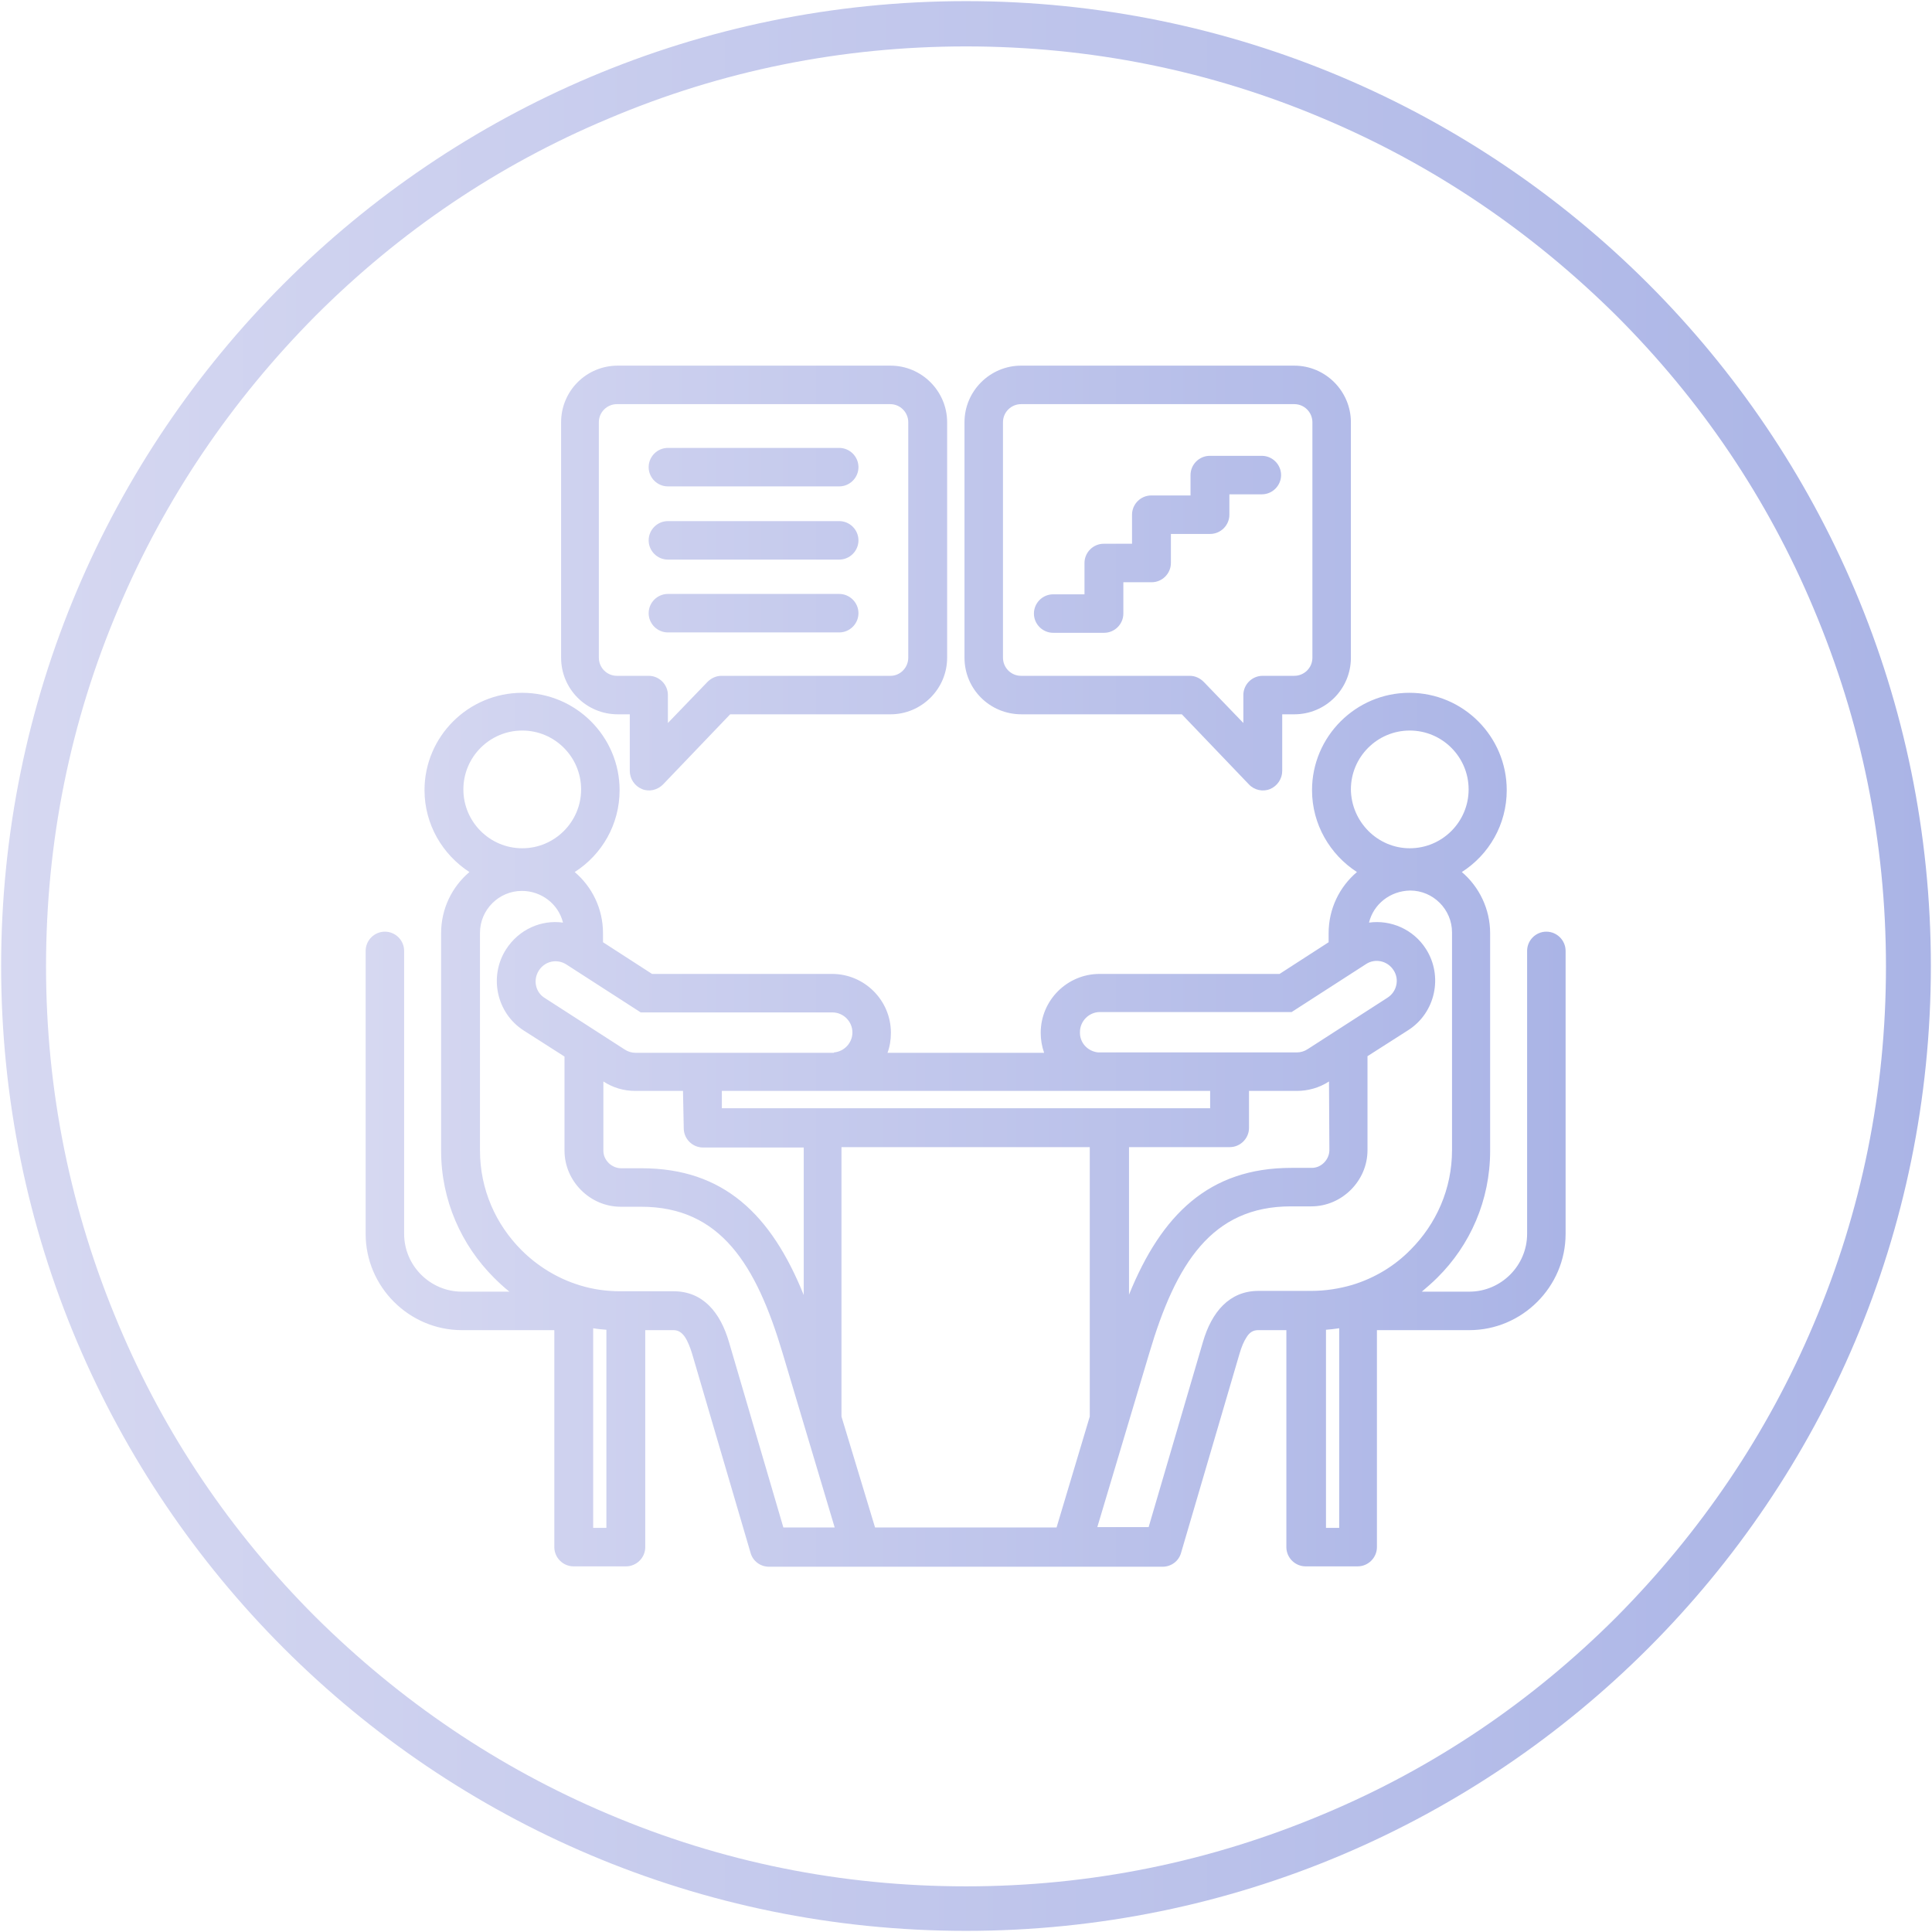
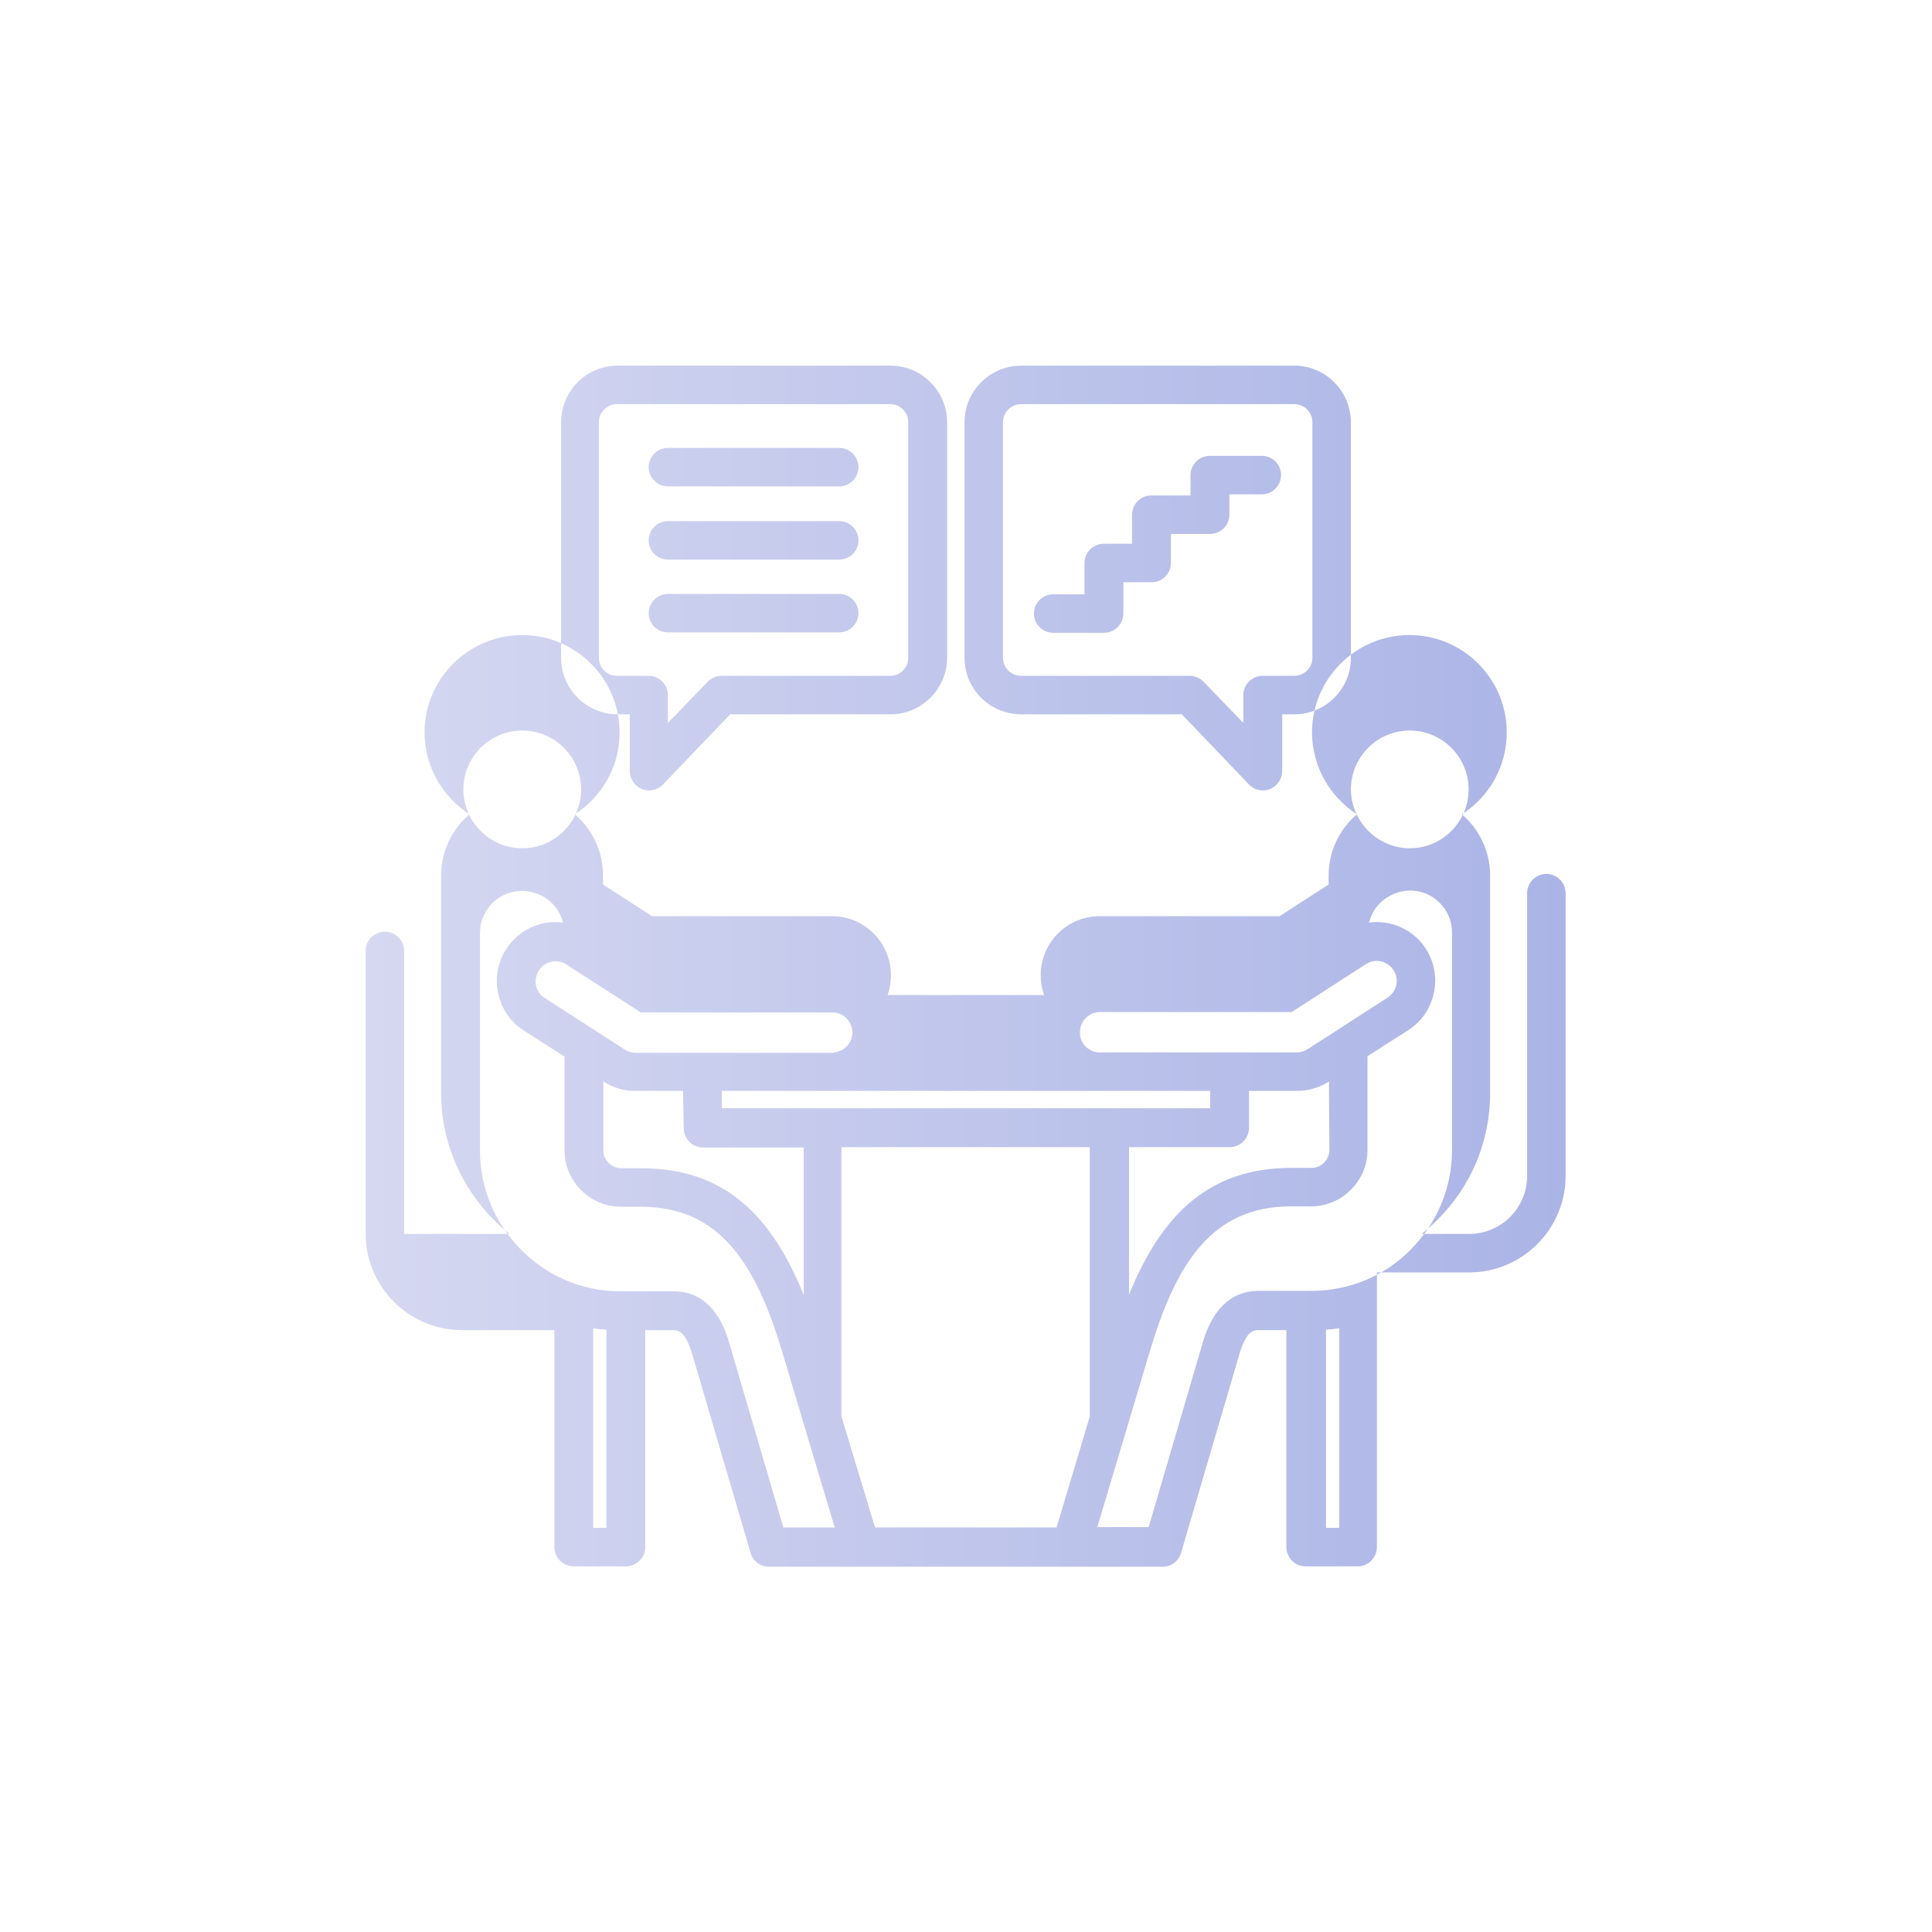
<svg xmlns="http://www.w3.org/2000/svg" version="1.1" id="Layer_1" x="0px" y="0px" viewBox="0 0 512 512" style="enable-background:new 0 0 512 512;" xml:space="preserve">
  <style type="text/css">
	.st0{fill-rule:evenodd;clip-rule:evenodd;fill:url(#SVGID_1_);}
	.st1{fill:url(#SVGID_00000176010612298183687420000011893457371923987376_);}
</style>
  <g id="Artboard401">
    <linearGradient id="SVGID_1_" gradientUnits="userSpaceOnUse" x1="96.891" y1="256" x2="415.108" y2="256">
      <stop offset="0" style="stop-color:#D6D8F1" />
      <stop offset="1" style="stop-color:#AAB4E6" />
    </linearGradient>
-     <path class="st0" d="M146.9,352.5h-24.5c-14,0-25.5-11.5-25.5-25.5v-75c0-2.8,2.3-5.1,5.1-5.1c2.8,0,5.1,2.3,5.1,5.1v75   c0,8.4,6.9,15.3,15.3,15.3H135c-1.4-1.1-2.8-2.4-4.1-3.7c-8.6-8.6-14-20.5-14-33.6v-57.7c0-6.5,2.9-12.3,7.5-16.2   c-7.1-4.6-11.9-12.6-11.9-21.7c0-14.2,11.6-25.8,25.9-25.8c14.2,0,25.8,11.6,25.8,25.8c0,9.1-4.7,17.1-11.9,21.7   c4.6,3.9,7.5,9.7,7.5,16.2v2.4l13,8.4h47.7c8.6,0,15.6,7,15.6,15.6c0,1.9-0.3,3.7-0.9,5.3h41.5c-0.6-1.7-0.9-3.5-0.9-5.3   c0-8.6,7-15.6,15.6-15.6h47.7l13-8.4v-2.4c0-6.5,2.9-12.3,7.5-16.2c-7.1-4.6-11.9-12.6-11.9-21.7c0-14.2,11.6-25.8,25.8-25.8   c14.3,0,25.8,11.6,25.8,25.8c0,9.1-4.7,17.1-11.9,21.7c4.6,3.9,7.5,9.8,7.5,16.2v57.7c0,13.1-5.3,25-14,33.6   c-1.3,1.3-2.7,2.5-4.1,3.7h12.6c8.4,0,15.3-6.9,15.3-15.3v-75c0-2.8,2.3-5.1,5.1-5.1s5.1,2.3,5.1,5.1v75c0,14-11.5,25.5-25.5,25.5   h-24.5V410c0,2.8-2.3,5.1-5.1,5.1h-13.8c-2.8,0-5.1-2.3-5.1-5.1v-57.5h-7.5c-1.4,0-2.3,0.7-3,1.8c-0.8,1.2-1.4,2.7-1.9,4.4   l-15.5,52.8c-0.6,2.2-2.6,3.7-4.9,3.7H203.8c-2.3,0-4.3-1.5-4.9-3.7l-15.5-52.8c-0.5-1.6-1.1-3.2-1.9-4.4c-0.7-1-1.6-1.8-3-1.8   h-7.5V410c0,2.8-2.3,5.1-5.1,5.1H152c-2.8,0-5.1-2.3-5.1-5.1L146.9,352.5z M149.2,244.5c-1.2-4.9-5.7-8.4-10.9-8.4   c-6.1,0-11.1,5-11.1,11.1v57.7c0,10.3,4.2,19.6,11,26.4c4.2,4.2,9.5,7.5,15.4,9.3c3.5,1.1,7.1,1.6,10.9,1.6h14   c7.8,0,12.4,5.6,14.7,13.5l14.4,49.1H218h3.2l-13.8-46.2c-7-23.5-16.5-38.8-37.5-38.8h-5.4c-4.1,0-7.8-1.7-10.5-4.4   c-2.7-2.7-4.4-6.4-4.4-10.5V280c-5.3-3.4-10.8-6.9-10.8-6.9c-7.2-4.6-9.3-14.3-4.7-21.5l0,0C137.5,246.3,143.4,243.7,149.2,244.5   L149.2,244.5z M160.7,352.4c-1.2-0.1-2.4-0.2-3.5-0.4v52.9h3.5V352.4z M221,278.9c2.7-0.2,4.9-2.5,4.9-5.3c0-2.9-2.4-5.3-5.3-5.3   h-50.8l-19.7-12.7c-2.5-1.6-5.7-0.9-7.3,1.6c-1.6,2.5-0.9,5.8,1.6,7.3l21.1,13.6l0,0c0.9,0.6,1.9,0.9,2.9,0.9H221z M181,289.1   l-12.7,0c-2.9,0-5.8-0.8-8.4-2.5c0,0,0,0,0,0v18.3c0,1.3,0.5,2.4,1.4,3.3c0.8,0.8,2,1.4,3.3,1.4h5.4c21.8,0,34.4,12.3,43,33.6   v-39.1h-26.7c-2.8,0-5.1-2.3-5.1-5.1L181,289.1z M320.7,289.1H191.3v4.6h129.4V289.1z M362.8,244.5c5.8-0.8,11.8,1.8,15.1,7l0,0   c4.6,7.2,2.5,16.9-4.7,21.5l-10.8,6.9v24.9c0,4.1-1.7,7.8-4.4,10.5c-2.7,2.7-6.4,4.4-10.5,4.4h-5.4c-21,0-30.5,15.2-37.5,38.8   l-13.8,46.2h3.2h10.4l14.4-49.1c2.3-7.9,7-13.5,14.7-13.5h14c3.8,0,7.5-0.6,10.9-1.6c5.9-1.8,11.2-5,15.4-9.3   c6.8-6.8,11-16.1,11-26.4v-57.7c0-6.1-5-11.1-11.1-11.1C368.4,236.1,364,239.6,362.8,244.5L362.8,244.5z M352.2,286.6L352.2,286.6   c-2.6,1.7-5.6,2.5-8.5,2.5l-12.7,0v9.8c0,2.8-2.3,5.1-5.1,5.1h-26.7v39.1c8.6-21.2,21.2-33.6,43-33.6h5.4c1.3,0,2.4-0.5,3.3-1.4   c0.8-0.8,1.4-2,1.4-3.3L352.2,286.6z M291,278.9h52.7c1,0,2-0.3,2.9-0.9l21.1-13.6l0,0c2.5-1.6,3.2-4.9,1.6-7.3   c-1.6-2.5-4.9-3.2-7.3-1.6l-19.7,12.7h-50.8c-2.9,0-5.3,2.4-5.3,5.3C286.1,276.3,288.2,278.6,291,278.9z M354.9,352   c-1.2,0.2-2.3,0.3-3.5,0.4v52.5h3.5V352z M231.9,404.8h48.1l8.8-29.4v-71.4h-65.8v71.4L231.9,404.8z M138.4,224.8   c8.6,0,15.6-7,15.6-15.6c0-8.6-7-15.6-15.6-15.6c-8.6,0-15.6,7-15.6,15.6C122.8,217.8,129.8,224.8,138.4,224.8z M373.6,224.8   c8.6,0,15.6-7,15.6-15.6c0-8.6-7-15.6-15.6-15.6c-8.6,0-15.6,7-15.6,15.6C358.1,217.8,365.1,224.8,373.6,224.8z M251,174.3   c0,8.3-6.8,15-15,15h-42.5l-17.8,18.6c-1.5,1.5-3.7,2-5.6,1.2c-1.9-0.8-3.2-2.7-3.2-4.8v-15h-3.2c-8.3,0-15-6.7-15-15v-62.4   c0-8.3,6.7-15,15-15H236c8.3,0,15,6.8,15,15L251,174.3z M240.7,174.3v-62.4c0-2.6-2.1-4.8-4.8-4.8h-72.4c-2.6,0-4.8,2.1-4.8,4.8   v62.4c0,2.6,2.1,4.8,4.8,4.8h8.4c2.8,0,5.1,2.3,5.1,5.1v7.4l10.5-10.9c1-1,2.3-1.6,3.7-1.6H236   C238.6,179.1,240.7,176.9,240.7,174.3z M177,148.3c-2.8,0-5.1-2.3-5.1-5.1c0-2.8,2.3-5.1,5.1-5.1h45.4c2.8,0,5.1,2.3,5.1,5.1   c0,2.8-2.3,5.1-5.1,5.1H177z M177,128.9c-2.8,0-5.1-2.3-5.1-5.1c0-2.8,2.3-5.1,5.1-5.1h45.4c2.8,0,5.1,2.3,5.1,5.1   c0,2.8-2.3,5.1-5.1,5.1H177z M177,167.6c-2.8,0-5.1-2.3-5.1-5.1c0-2.8,2.3-5.1,5.1-5.1h45.4c2.8,0,5.1,2.3,5.1,5.1   c0,2.8-2.3,5.1-5.1,5.1H177z M255.6,174.3v-62.4c0-8.3,6.8-15,15-15H343c8.3,0,15,6.8,15,15v62.4c0,8.3-6.7,15-15,15h-3.2v15   c0,2.1-1.3,4-3.2,4.8c-1.9,0.8-4.2,0.3-5.6-1.2l-17.8-18.6h-42.5C262.3,189.3,255.6,182.6,255.6,174.3L255.6,174.3z M265.8,174.3   c0,2.6,2.1,4.8,4.8,4.8h44.7c1.4,0,2.7,0.6,3.7,1.6l10.5,10.9v-7.4c0-2.8,2.3-5.1,5.1-5.1h8.4c2.6,0,4.8-2.1,4.8-4.8v-62.4   c0-2.6-2.1-4.8-4.8-4.8h-72.4c-2.6,0-4.8,2.1-4.8,4.8L265.8,174.3z M279.1,167.7c-2.8,0-5.1-2.3-5.1-5.1c0-2.8,2.3-5.1,5.1-5.1h8.3   v-8.3c0-2.8,2.3-5.1,5.1-5.1h7.5v-7.7c0-2.8,2.3-5.1,5.1-5.1h10.4v-5.4c0-2.8,2.3-5.1,5.1-5.1h13.8c2.8,0,5.1,2.3,5.1,5.1   c0,2.8-2.3,5.1-5.1,5.1h-8.6v5.4c0,2.8-2.3,5.1-5.1,5.1h-10.4v7.7c0,2.8-2.3,5.1-5.1,5.1h-7.5v8.3c0,2.8-2.3,5.1-5.1,5.1H279.1z" />
+     <path class="st0" d="M146.9,352.5h-24.5c-14,0-25.5-11.5-25.5-25.5v-75c0-2.8,2.3-5.1,5.1-5.1c2.8,0,5.1,2.3,5.1,5.1v75   H135c-1.4-1.1-2.8-2.4-4.1-3.7c-8.6-8.6-14-20.5-14-33.6v-57.7c0-6.5,2.9-12.3,7.5-16.2   c-7.1-4.6-11.9-12.6-11.9-21.7c0-14.2,11.6-25.8,25.9-25.8c14.2,0,25.8,11.6,25.8,25.8c0,9.1-4.7,17.1-11.9,21.7   c4.6,3.9,7.5,9.7,7.5,16.2v2.4l13,8.4h47.7c8.6,0,15.6,7,15.6,15.6c0,1.9-0.3,3.7-0.9,5.3h41.5c-0.6-1.7-0.9-3.5-0.9-5.3   c0-8.6,7-15.6,15.6-15.6h47.7l13-8.4v-2.4c0-6.5,2.9-12.3,7.5-16.2c-7.1-4.6-11.9-12.6-11.9-21.7c0-14.2,11.6-25.8,25.8-25.8   c14.3,0,25.8,11.6,25.8,25.8c0,9.1-4.7,17.1-11.9,21.7c4.6,3.9,7.5,9.8,7.5,16.2v57.7c0,13.1-5.3,25-14,33.6   c-1.3,1.3-2.7,2.5-4.1,3.7h12.6c8.4,0,15.3-6.9,15.3-15.3v-75c0-2.8,2.3-5.1,5.1-5.1s5.1,2.3,5.1,5.1v75c0,14-11.5,25.5-25.5,25.5   h-24.5V410c0,2.8-2.3,5.1-5.1,5.1h-13.8c-2.8,0-5.1-2.3-5.1-5.1v-57.5h-7.5c-1.4,0-2.3,0.7-3,1.8c-0.8,1.2-1.4,2.7-1.9,4.4   l-15.5,52.8c-0.6,2.2-2.6,3.7-4.9,3.7H203.8c-2.3,0-4.3-1.5-4.9-3.7l-15.5-52.8c-0.5-1.6-1.1-3.2-1.9-4.4c-0.7-1-1.6-1.8-3-1.8   h-7.5V410c0,2.8-2.3,5.1-5.1,5.1H152c-2.8,0-5.1-2.3-5.1-5.1L146.9,352.5z M149.2,244.5c-1.2-4.9-5.7-8.4-10.9-8.4   c-6.1,0-11.1,5-11.1,11.1v57.7c0,10.3,4.2,19.6,11,26.4c4.2,4.2,9.5,7.5,15.4,9.3c3.5,1.1,7.1,1.6,10.9,1.6h14   c7.8,0,12.4,5.6,14.7,13.5l14.4,49.1H218h3.2l-13.8-46.2c-7-23.5-16.5-38.8-37.5-38.8h-5.4c-4.1,0-7.8-1.7-10.5-4.4   c-2.7-2.7-4.4-6.4-4.4-10.5V280c-5.3-3.4-10.8-6.9-10.8-6.9c-7.2-4.6-9.3-14.3-4.7-21.5l0,0C137.5,246.3,143.4,243.7,149.2,244.5   L149.2,244.5z M160.7,352.4c-1.2-0.1-2.4-0.2-3.5-0.4v52.9h3.5V352.4z M221,278.9c2.7-0.2,4.9-2.5,4.9-5.3c0-2.9-2.4-5.3-5.3-5.3   h-50.8l-19.7-12.7c-2.5-1.6-5.7-0.9-7.3,1.6c-1.6,2.5-0.9,5.8,1.6,7.3l21.1,13.6l0,0c0.9,0.6,1.9,0.9,2.9,0.9H221z M181,289.1   l-12.7,0c-2.9,0-5.8-0.8-8.4-2.5c0,0,0,0,0,0v18.3c0,1.3,0.5,2.4,1.4,3.3c0.8,0.8,2,1.4,3.3,1.4h5.4c21.8,0,34.4,12.3,43,33.6   v-39.1h-26.7c-2.8,0-5.1-2.3-5.1-5.1L181,289.1z M320.7,289.1H191.3v4.6h129.4V289.1z M362.8,244.5c5.8-0.8,11.8,1.8,15.1,7l0,0   c4.6,7.2,2.5,16.9-4.7,21.5l-10.8,6.9v24.9c0,4.1-1.7,7.8-4.4,10.5c-2.7,2.7-6.4,4.4-10.5,4.4h-5.4c-21,0-30.5,15.2-37.5,38.8   l-13.8,46.2h3.2h10.4l14.4-49.1c2.3-7.9,7-13.5,14.7-13.5h14c3.8,0,7.5-0.6,10.9-1.6c5.9-1.8,11.2-5,15.4-9.3   c6.8-6.8,11-16.1,11-26.4v-57.7c0-6.1-5-11.1-11.1-11.1C368.4,236.1,364,239.6,362.8,244.5L362.8,244.5z M352.2,286.6L352.2,286.6   c-2.6,1.7-5.6,2.5-8.5,2.5l-12.7,0v9.8c0,2.8-2.3,5.1-5.1,5.1h-26.7v39.1c8.6-21.2,21.2-33.6,43-33.6h5.4c1.3,0,2.4-0.5,3.3-1.4   c0.8-0.8,1.4-2,1.4-3.3L352.2,286.6z M291,278.9h52.7c1,0,2-0.3,2.9-0.9l21.1-13.6l0,0c2.5-1.6,3.2-4.9,1.6-7.3   c-1.6-2.5-4.9-3.2-7.3-1.6l-19.7,12.7h-50.8c-2.9,0-5.3,2.4-5.3,5.3C286.1,276.3,288.2,278.6,291,278.9z M354.9,352   c-1.2,0.2-2.3,0.3-3.5,0.4v52.5h3.5V352z M231.9,404.8h48.1l8.8-29.4v-71.4h-65.8v71.4L231.9,404.8z M138.4,224.8   c8.6,0,15.6-7,15.6-15.6c0-8.6-7-15.6-15.6-15.6c-8.6,0-15.6,7-15.6,15.6C122.8,217.8,129.8,224.8,138.4,224.8z M373.6,224.8   c8.6,0,15.6-7,15.6-15.6c0-8.6-7-15.6-15.6-15.6c-8.6,0-15.6,7-15.6,15.6C358.1,217.8,365.1,224.8,373.6,224.8z M251,174.3   c0,8.3-6.8,15-15,15h-42.5l-17.8,18.6c-1.5,1.5-3.7,2-5.6,1.2c-1.9-0.8-3.2-2.7-3.2-4.8v-15h-3.2c-8.3,0-15-6.7-15-15v-62.4   c0-8.3,6.7-15,15-15H236c8.3,0,15,6.8,15,15L251,174.3z M240.7,174.3v-62.4c0-2.6-2.1-4.8-4.8-4.8h-72.4c-2.6,0-4.8,2.1-4.8,4.8   v62.4c0,2.6,2.1,4.8,4.8,4.8h8.4c2.8,0,5.1,2.3,5.1,5.1v7.4l10.5-10.9c1-1,2.3-1.6,3.7-1.6H236   C238.6,179.1,240.7,176.9,240.7,174.3z M177,148.3c-2.8,0-5.1-2.3-5.1-5.1c0-2.8,2.3-5.1,5.1-5.1h45.4c2.8,0,5.1,2.3,5.1,5.1   c0,2.8-2.3,5.1-5.1,5.1H177z M177,128.9c-2.8,0-5.1-2.3-5.1-5.1c0-2.8,2.3-5.1,5.1-5.1h45.4c2.8,0,5.1,2.3,5.1,5.1   c0,2.8-2.3,5.1-5.1,5.1H177z M177,167.6c-2.8,0-5.1-2.3-5.1-5.1c0-2.8,2.3-5.1,5.1-5.1h45.4c2.8,0,5.1,2.3,5.1,5.1   c0,2.8-2.3,5.1-5.1,5.1H177z M255.6,174.3v-62.4c0-8.3,6.8-15,15-15H343c8.3,0,15,6.8,15,15v62.4c0,8.3-6.7,15-15,15h-3.2v15   c0,2.1-1.3,4-3.2,4.8c-1.9,0.8-4.2,0.3-5.6-1.2l-17.8-18.6h-42.5C262.3,189.3,255.6,182.6,255.6,174.3L255.6,174.3z M265.8,174.3   c0,2.6,2.1,4.8,4.8,4.8h44.7c1.4,0,2.7,0.6,3.7,1.6l10.5,10.9v-7.4c0-2.8,2.3-5.1,5.1-5.1h8.4c2.6,0,4.8-2.1,4.8-4.8v-62.4   c0-2.6-2.1-4.8-4.8-4.8h-72.4c-2.6,0-4.8,2.1-4.8,4.8L265.8,174.3z M279.1,167.7c-2.8,0-5.1-2.3-5.1-5.1c0-2.8,2.3-5.1,5.1-5.1h8.3   v-8.3c0-2.8,2.3-5.1,5.1-5.1h7.5v-7.7c0-2.8,2.3-5.1,5.1-5.1h10.4v-5.4c0-2.8,2.3-5.1,5.1-5.1h13.8c2.8,0,5.1,2.3,5.1,5.1   c0,2.8-2.3,5.1-5.1,5.1h-8.6v5.4c0,2.8-2.3,5.1-5.1,5.1h-10.4v7.7c0,2.8-2.3,5.1-5.1,5.1h-7.5v8.3c0,2.8-2.3,5.1-5.1,5.1H279.1z" />
  </g>
  <g>
    <linearGradient id="SVGID_00000165921986904372863080000002926757414404536766_" gradientUnits="userSpaceOnUse" x1="0.293" y1="258" x2="511.707" y2="258" gradientTransform="matrix(1 0 0 -1 0 514)">
      <stop offset="0" style="stop-color:#D6D8F1" />
      <stop offset="1" style="stop-color:#AAB4E6" />
    </linearGradient>
-     <path style="fill:url(#SVGID_00000165921986904372863080000002926757414404536766_);" d="M256,12.3c32.9,0,64.8,6.4,94.9,19.2   c29.1,12.3,55,29.9,77.5,52.2c22.4,22.4,40,48.4,52.2,77.5c12.7,30.1,19.2,61.9,19.2,94.9s-6.4,64.8-19.2,94.9   c-12.3,29.1-29.9,55-52.2,77.5c-22.4,22.4-48.4,40-77.5,52.2c-30.1,12.7-61.9,19.2-94.9,19.2s-64.8-6.4-94.9-19.2   c-29.1-12.3-55-29.9-77.5-52.2c-22.4-22.4-40-48.4-52.2-77.5c-12.7-30.1-19.2-61.9-19.2-94.9s6.4-64.8,19.2-94.9   c12.3-29.1,29.9-55,52.2-77.5c22.4-22.4,48.4-40,77.5-52.2C191.2,18.7,223.1,12.3,256,12.3 M256,0.3C114.8,0.3,0.3,114.8,0.3,256   S114.8,511.7,256,511.7S511.7,397.2,511.7,256S397.2,0.3,256,0.3L256,0.3z" />
  </g>
</svg>